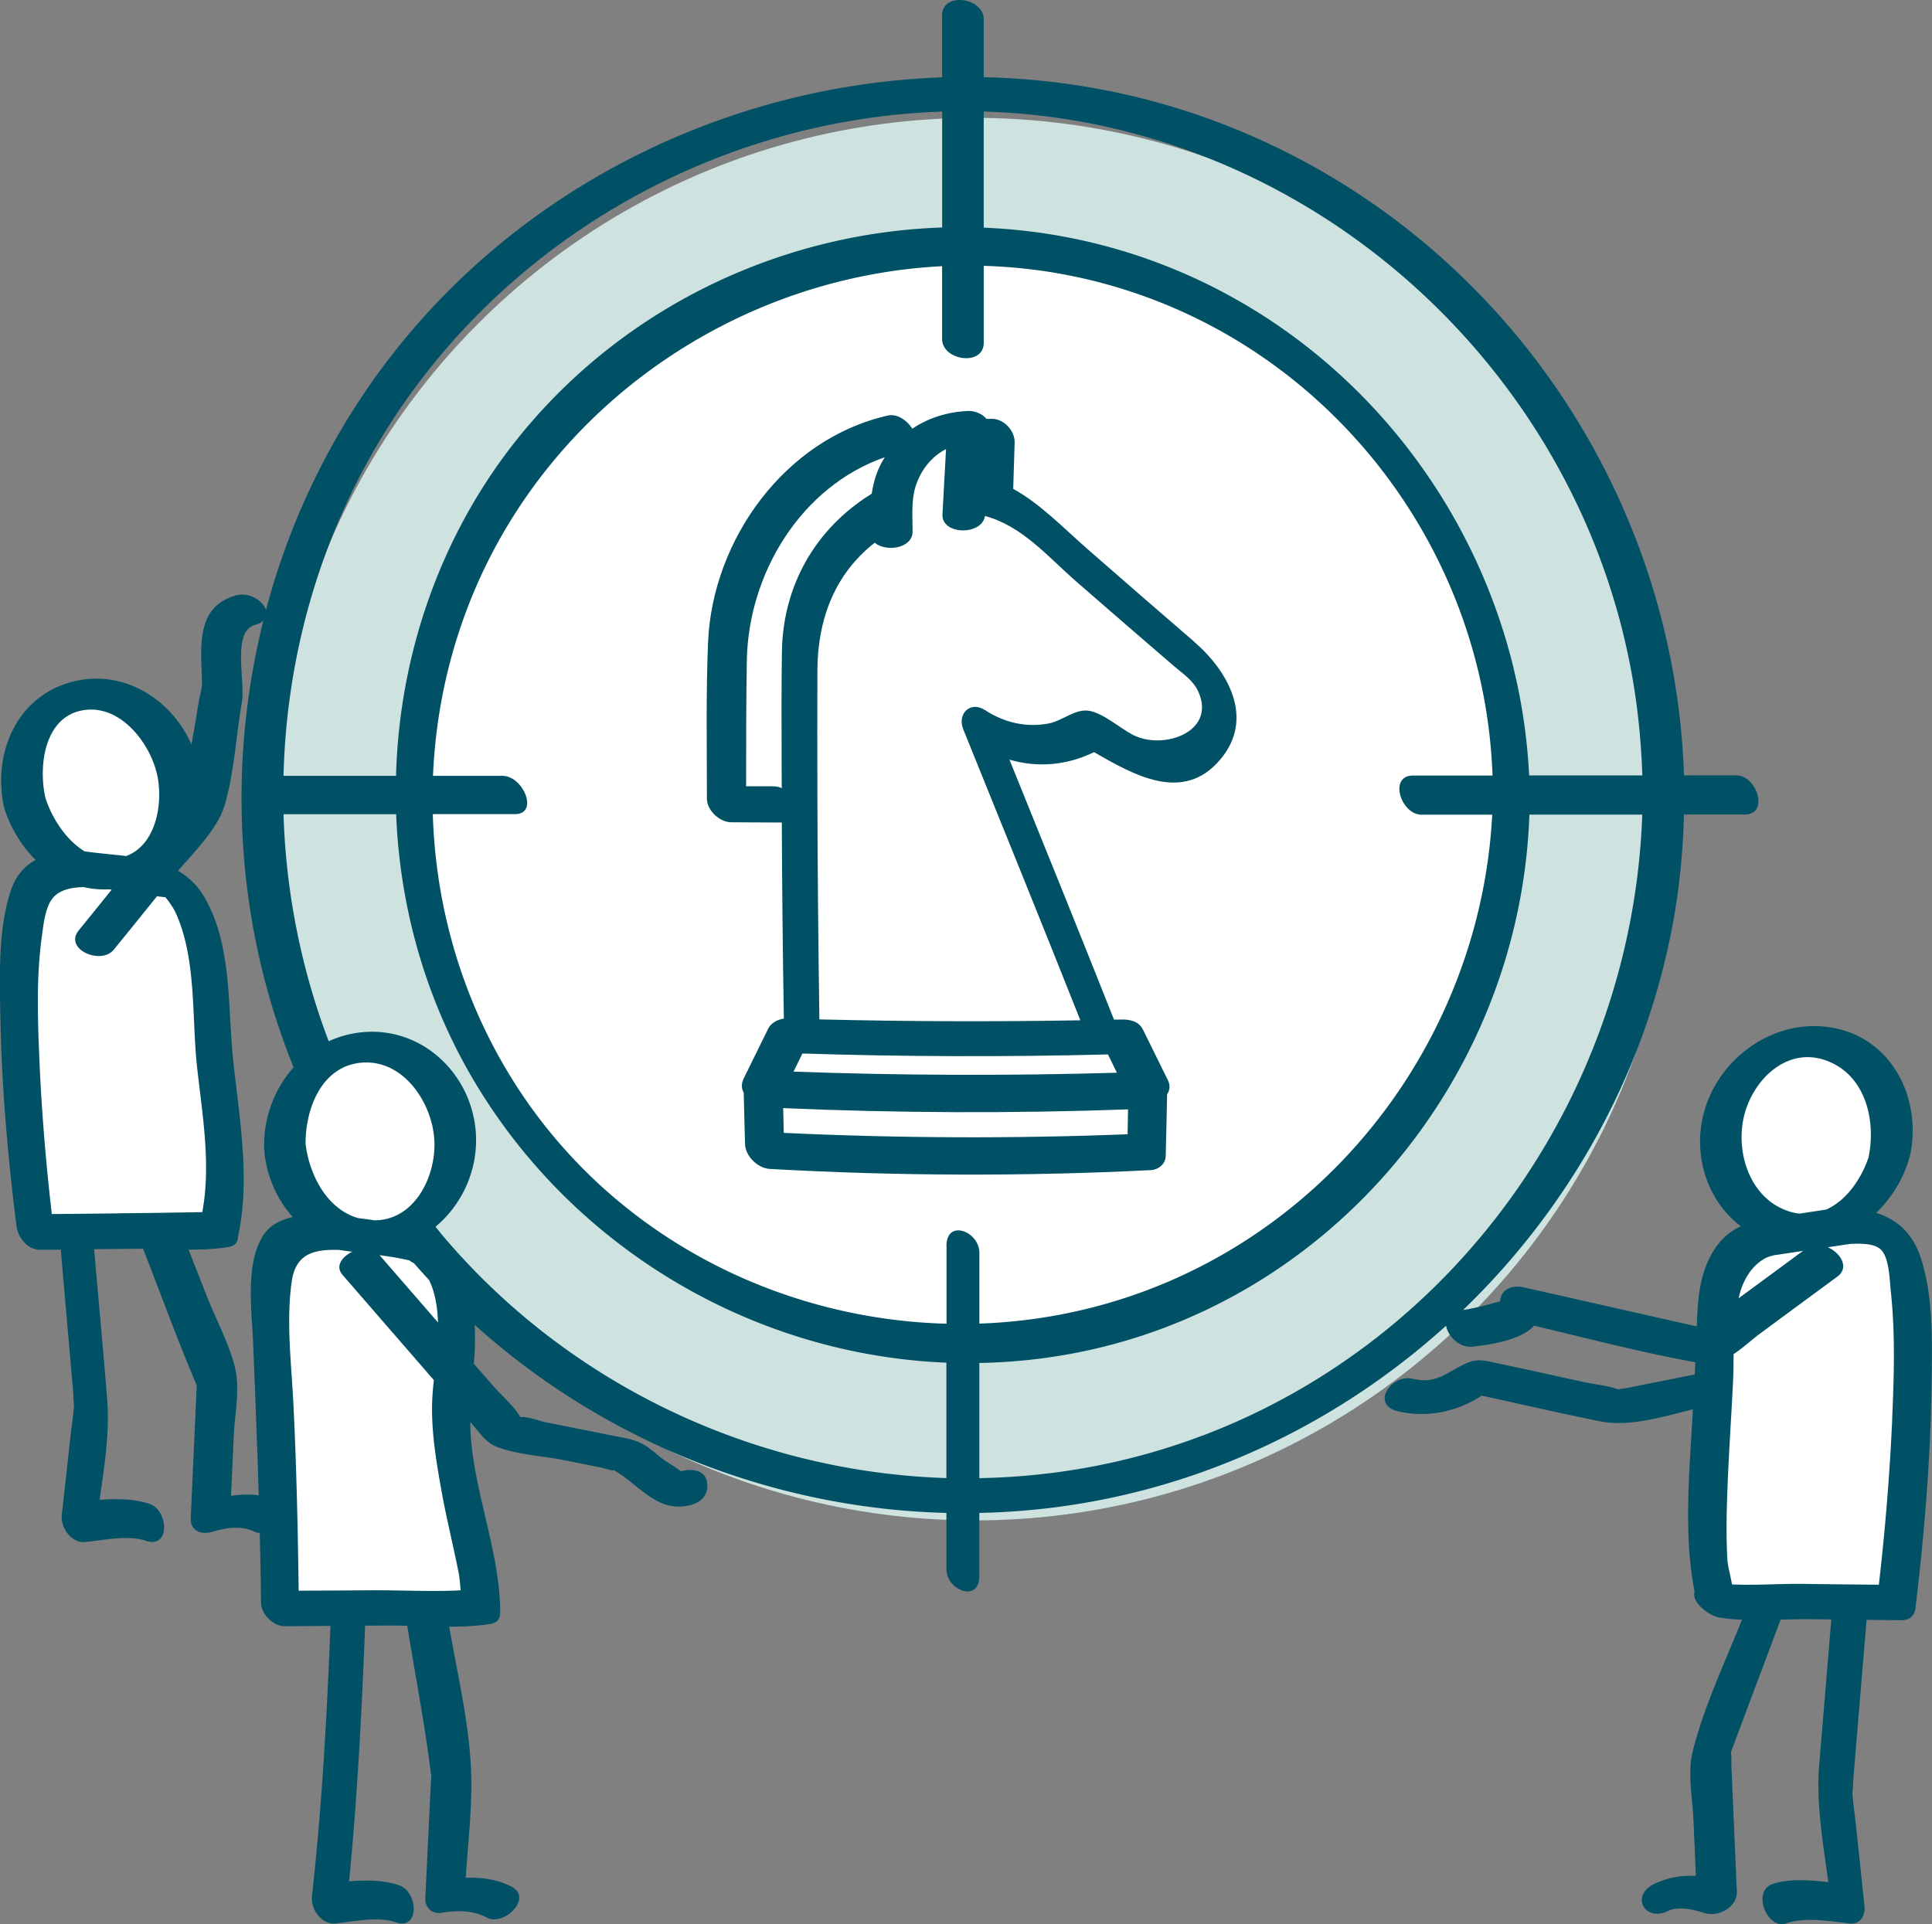
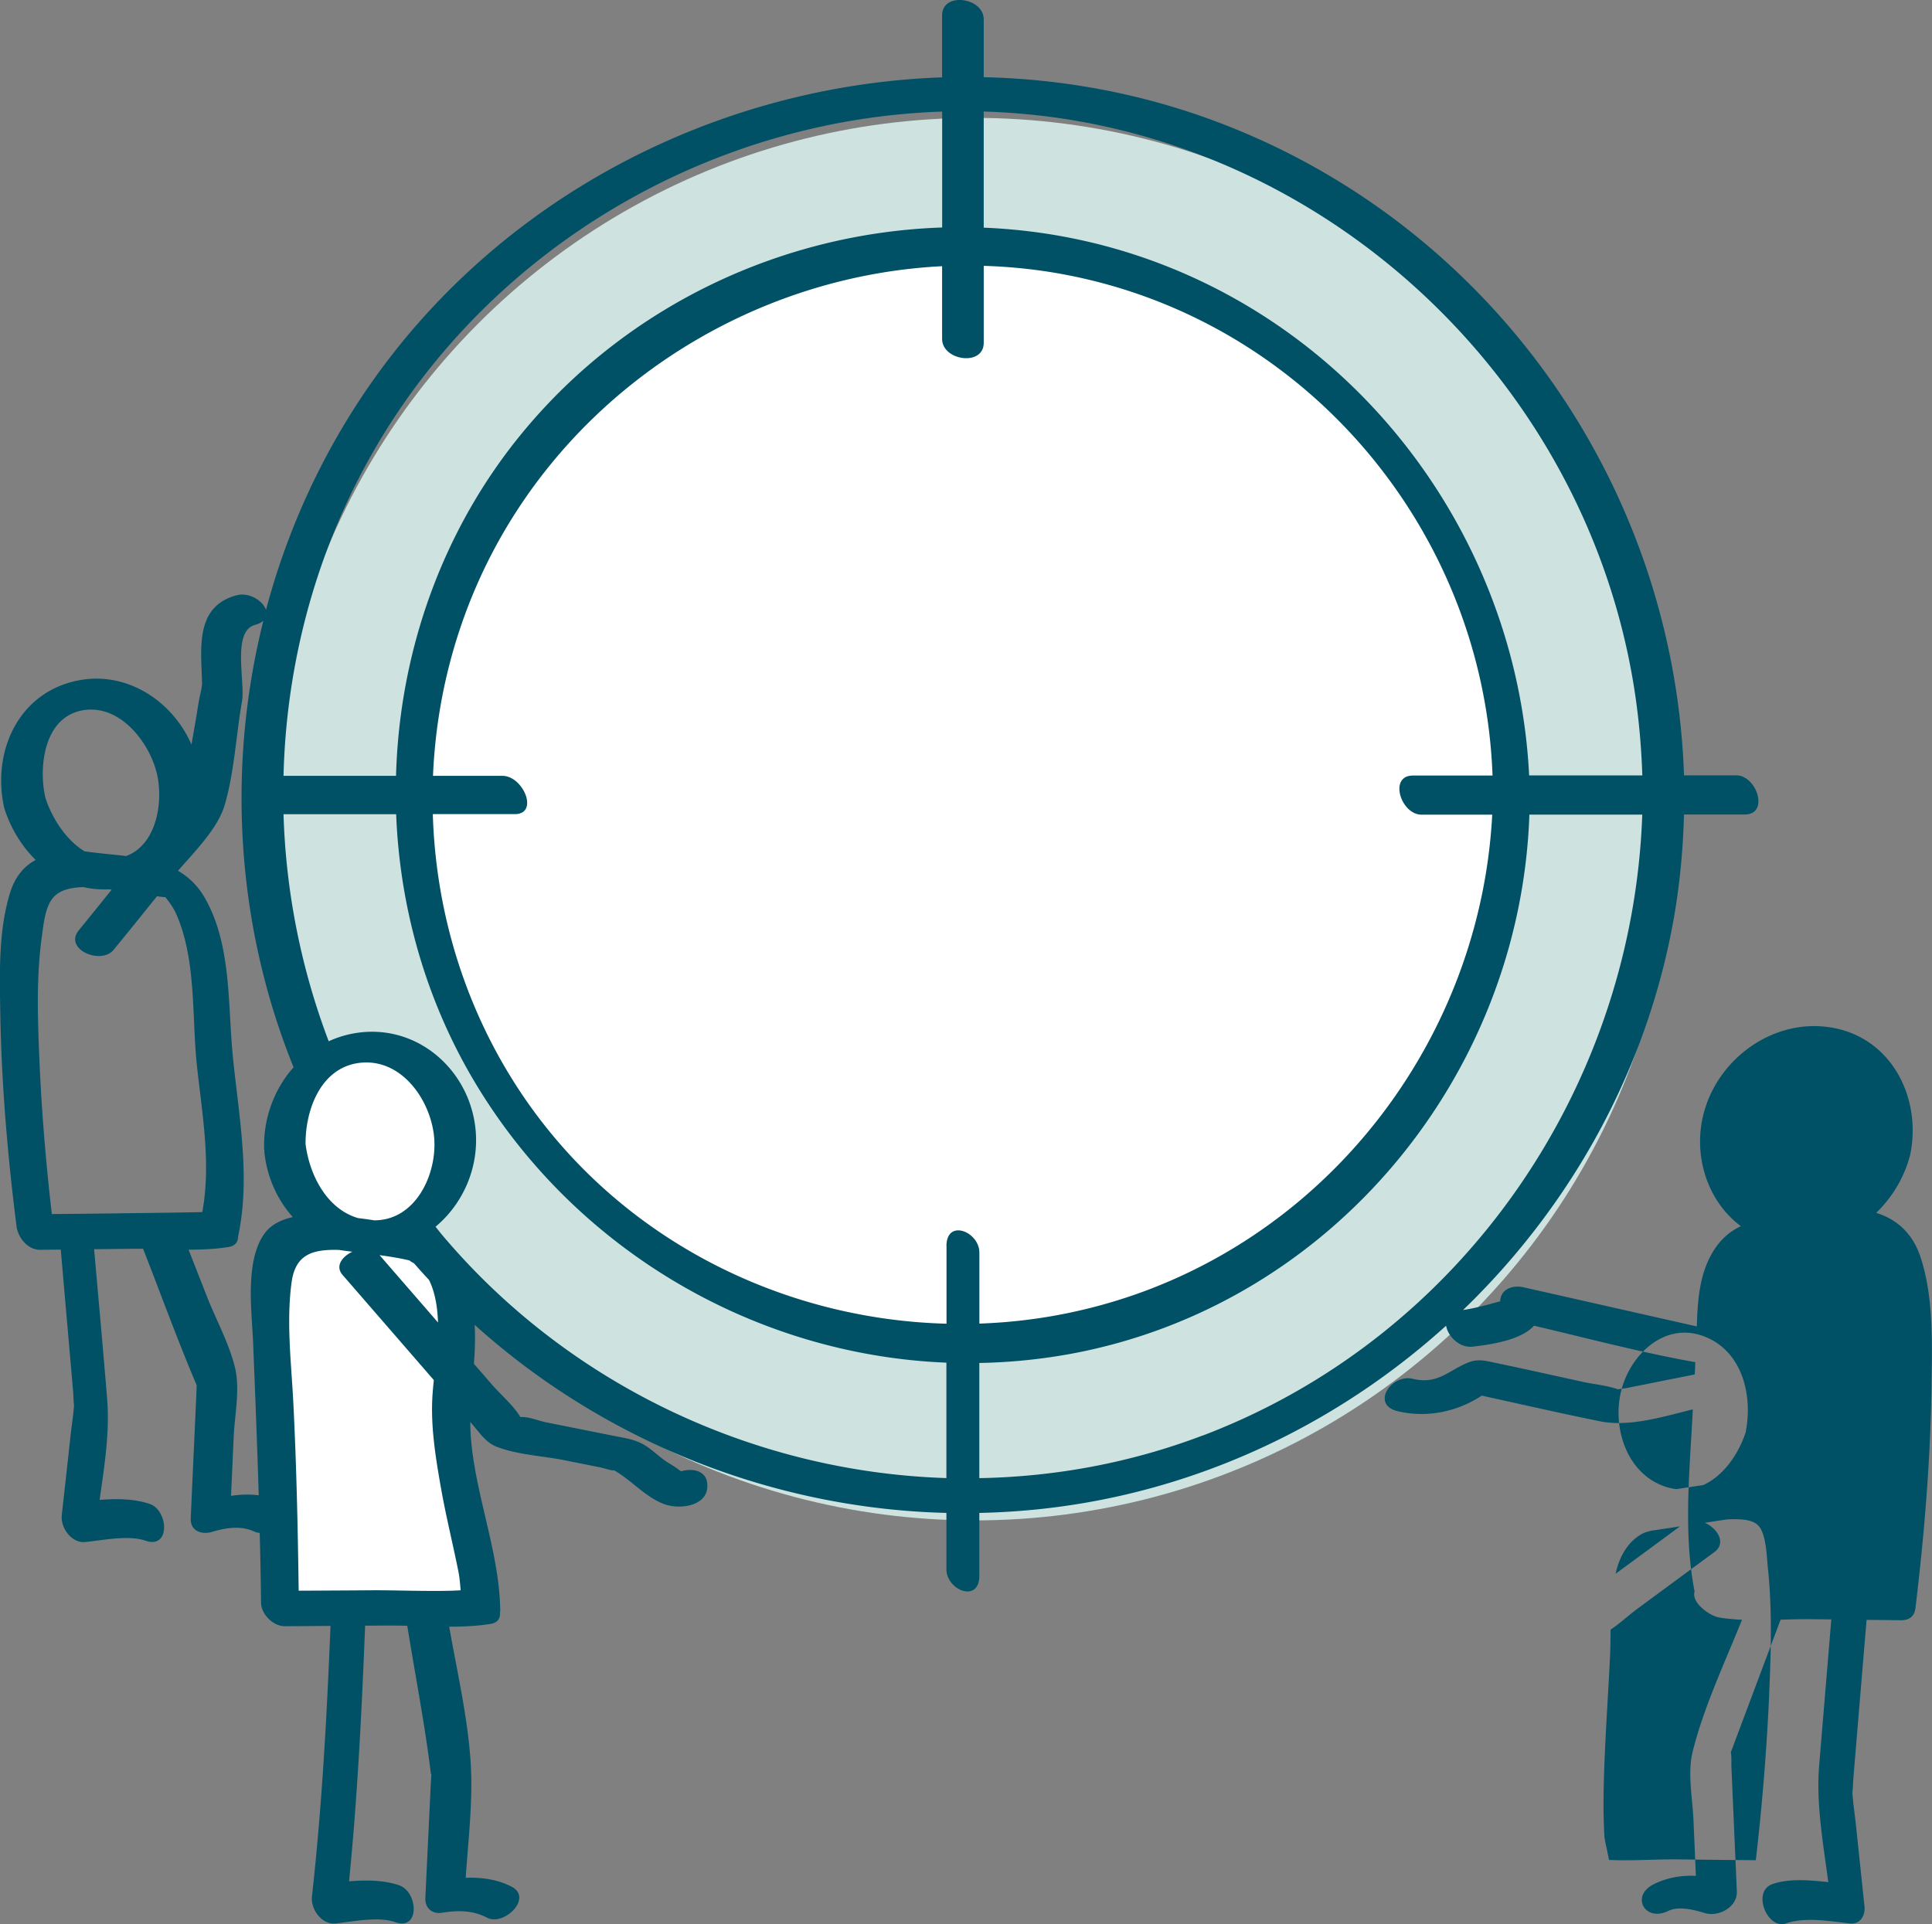
<svg xmlns="http://www.w3.org/2000/svg" id="Ebene_2" viewBox="0 0 319.87 318.65">
  <rect x="0" y="0" width="319.87" height="318.65" fill="#808080" stroke="none" />
  <defs>
    <style>.cls-1{fill:#005066}.cls-2{fill:#fff}</style>
  </defs>
  <g id="Ebene_10">
    <circle cx="161.33" cy="135.64" r="116.12" style="fill:#cee2df" />
    <circle class="cls-2" cx="159.33" cy="131.64" r="90.91" transform="rotate(-45 159.329 131.644)" />
-     <path class="cls-1" d="M197.75 106.29c-5.85-5.03-11.68-10.12-17.49-15.19-4.32-3.77-7.94-7.62-12.51-10.15l.24-7.64c.06-2.06-1.87-4-3.81-3.96-.28 0-.56.01-.84.02-.71-.88-2.05-1.36-3.01-1.32-3.34.13-6.56 1.1-9.27 2.93-.89-1.37-2.52-2.51-4.02-2.18-17.12 3.84-29.09 20.62-29.81 37.52-.36 8.64-.19 17.31-.19 25.95 0 1.91 2.08 3.88 4.04 3.89 2.79.01 5.57.03 8.36.04.05 10.83.15 21.66.34 32.48-.99.1-2.14.75-2.56 1.59-1.38 2.78-2.74 5.55-4.09 8.31-.44.89-.37 1.69 0 2.34.07 2.85.14 5.69.22 8.54.06 2 2.13 3.99 4.08 4.1 21.03 1.18 42.06 1.25 63.08.2 1.26-.06 2.46-.98 2.49-2.34.08-3.4.17-6.8.23-10.2v-.02c.44-.65.57-1.45.13-2.33-1.36-2.78-2.74-5.57-4.12-8.37-.69-1.39-2.14-1.71-3.59-1.68-.4 0-.8.01-1.21.02-5.63-14.21-11.47-28.61-17.31-43.05 4.61 1.34 9.41.99 14-1.24 6.61 3.78 14.79 8.54 20.95 1.16 5.59-6.66 1.42-14.43-4.36-19.43zm-69.63 23.91h-4.59c0-6.96 0-13.93.12-20.89.27-14.39 8.98-28.77 22.85-33.6-.1.16-.21.32-.31.49-1.05 1.81-1.58 3.66-1.86 5.55-9.37 5.78-14.69 15.26-14.87 26.08-.1 6.25-.06 12.51-.05 18.76 0 1.31.02 2.61.02 3.92-.41-.19-.85-.3-1.31-.3zm55.32 44.41c.5 1.01.99 2.02 1.48 3.02-17.85.52-35.7.46-53.54-.18l1.47-3c16.86.53 33.73.58 50.59.15zm-53.68 12.98-.09-4.1c19.03.82 38.06.89 57.09.21-.02 1.37-.05 2.75-.07 4.12-18.98.74-37.95.66-56.93-.23zm57.81-65.9c-2.16-1.13-4.85-3.57-7.25-3.99-2.25-.39-4.41 1.65-6.65 2.09-3.74.73-7.4-.13-10.58-2.2-2.42-1.58-4.66.57-3.6 3.19 6.51 16.11 13.06 32.24 19.38 48.17-14.4.25-28.81.2-43.21-.15-.18-12.4-.3-24.79-.33-37.19-.02-6.86-.02-13.71 0-20.57.03-8.47 2.86-15.98 9.49-21.17 1.86 1.58 6.26.96 6.27-1.84.01-2.39-.24-5.01.45-7.33.83-2.78 2.66-5.1 5.09-6.34-.2 3.6-.39 7.21-.59 10.81-.19 3.43 6.54 3.56 7.04.26 6.28 1.74 10.32 6.7 15.3 11.03 5.31 4.62 10.65 9.25 15.99 13.84 1.52 1.3 3.18 2.37 4.01 4.19 3.09 6.75-5.87 9.78-10.81 7.19z" />
-     <path class="cls-2" d="M305.02 203.01s8.35-.31 9.09 3.06c5.86 10.22-.11 59.29-.11 59.29s-30.99-.28-30.13-.46c-2.53-10.48-.05-29.26.27-45.85.27-14.14 8.86-14.21 8.86-14.21l12.04-1.82z" />
-     <ellipse class="cls-2" cx="299.1" cy="188.03" rx="15.65" ry="14.14" transform="rotate(-75.35 299.101 188.028)" />
-     <path class="cls-2" d="M14.95 143.95s-8.42-.3-9.17 2.95c-5.91 9.84.11 57.12.11 57.12s31.26-.27 30.39-.44c2.55-10.09-.77-22.58-1.61-38.55-1-19-7.6-19.32-7.6-19.32l-12.14-1.75z" />
-     <ellipse class="cls-2" cx="16.68" cy="129.83" rx="12.93" ry="15.13" transform="rotate(-18.75 16.679 129.807)" />
    <g>
      <path class="cls-2" d="M55.35 204.01s-8.35-.31-9.09 3.06c-2.44 4.25-.95 18.57-.58 29.95.53 15.95.69 29.35.69 29.35s34.17-.17 33.31-.35c.18-4.88-4.29-17.22-5-31-.17-3.27 1.06-10.82 1-14-.27-14.14-8.3-15.18-8.3-15.18l-12.04-1.82z" />
      <ellipse class="cls-2" cx="61.27" cy="189.03" rx="14.14" ry="15.65" transform="rotate(-3.82 61.24 189.067)" />
    </g>
-     <path class="cls-1" d="M317.99 208.22c-1.33-4.05-3.97-6.32-7.36-7.39 2.46-2.37 4.36-5.38 5.39-8.76.03-.08.03-.16.05-.24.06-.14.12-.28.15-.42 2.06-9.52-3.02-19.73-13.24-21.3-9.43-1.45-18.51 5.16-20.9 14.21-1.85 7.02.61 14.61 6.15 18.72-2 .93-3.61 2.4-4.88 4.67-1.92 3.45-2.26 7.39-2.39 11.26 0 .22-.02.44-.03.67l-28.68-6.48c-1.99-.45-3.83.44-3.87 2.32-.06.01-.15.04-.32.08-1.98.55-3.8 1.06-5.83 1.36 18.09-17.43 30.81-40.4 35.07-65.91.89-5.34 1.36-10.73 1.51-16.14h10.07c4.09 0 1.99-6.48-1.41-6.48h-8.66c-1.64-48.19-32.11-91.35-77.6-108.32-12.43-4.64-25.4-7-38.34-7.29V3.2c0-3.63-6.89-4.61-6.89-.65v10.26C122.55 13.98 89.94 29 67.81 55.17c-11.4 13.49-19.36 29.22-23.77 45.82-.51-1.51-2.8-2.98-4.9-2.41-7.21 1.95-5.71 9.46-5.68 15.11v.12c0-.24-.01-.7-.05-.24-.03.42-.13.88-.23 1.29-.33 1.42-.51 2.89-.76 4.32l-.72 4.11c-3.08-7.09-10.47-12.07-18.4-10.68C3.15 114.38-1.43 124.39.71 133.82c1.04 3.28 2.84 6.26 5.2 8.58-1.91 1.02-3.39 2.71-4.24 5.43-1.95 6.29-1.73 13.48-1.62 19.98.2 11.77 1.21 23.58 2.69 35.26.24 1.86 1.84 3.9 3.92 3.88l3.4-.03 2.04 23.39c.05.57.11 2.58.16 2.27-.1 1.69-.39 3.39-.57 5.07-.48 4.4-.97 8.8-1.46 13.2-.24 2.14 1.62 4.73 3.92 4.49 2.96-.31 7.12-1.19 9.98-.21 4.11 1.4 3.78-5.03.64-6.1-2.56-.87-5.45-.88-8.28-.67.79-5.54 1.69-11.2 1.25-16.67-.67-8.28-1.43-16.56-2.16-24.84 2.2-.02 4.4-.04 6.6-.07h1.51c2.95 7.53 5.71 15.17 8.88 22.61-.04.64-.05 1.28-.08 1.91-.12 2.57-.23 5.15-.35 7.72-.19 4.12-.38 8.25-.56 12.37-.1 2.1 1.75 2.81 3.6 2.25 2.27-.68 4.74-1.06 6.95-.02.27.13.57.19.87.21.1 3.85.18 7.71.22 11.57.02 1.88 2.01 3.89 3.92 3.88 2.53-.01 5.06-.03 7.58-.05-.61 15.02-1.41 29.81-3.07 44.78-.24 2.13 1.62 4.74 3.92 4.49 2.96-.32 7.04-1.2 9.89-.21 4.1 1.43 3.77-5 .64-6.1-2.56-.89-5.47-.89-8.31-.67 1.4-14.11 2.1-28.11 2.66-42.33 1.23 0 2.45-.01 3.68-.02 1.08 0 2.19.01 3.3.04 1.29 8.05 2.87 16.1 3.87 24.18.06.48.09.48.11.36 0 .5-.06 1-.08 1.49-.11 2.36-.23 4.73-.34 7.09l-.57 11.97c-.08 1.57 1.08 2.7 2.74 2.43 2.56-.42 5.12-.43 7.47.81 2.79 1.47 7.63-3.25 4.1-5.11-2.31-1.22-4.99-1.59-7.63-1.49.44-6.39 1.24-12.99.81-19.3-.5-7.4-2.25-14.92-3.54-22.28 2.33 0 4.64-.11 6.84-.46 1.34-.22 1.69-1.1 1.55-2.08.02.04.04.07.06.11-.05-9.74-4.18-19.37-4.88-29.13-.06-.78-.07-1.56-.08-2.34l.36.42c1.23 1.42 2.2 2.95 3.95 3.66 3.36 1.34 7.68 1.54 11.21 2.24 1.98.4 3.97.79 5.95 1.19.49.1 2.71.77 2.21.42 2.92 1.61 5.11 4.36 8.31 5.63 2.66 1.05 7.76.4 7.22-3.53-.27-1.99-2.46-2.41-4.29-1.86-.08-.05-.17-.1-.26-.15-.75-.62-1.69-1.1-2.48-1.66-1.13-.8-2.2-1.87-3.39-2.57-1.57-.91-3.11-1.11-4.93-1.47-3.8-.76-7.6-1.52-11.41-2.28-1.03-.21-3.06-1.01-4.15-.84-1.13-1.92-3.29-3.74-4.72-5.4-.99-1.15-1.99-2.29-2.98-3.43.16-2.16.25-4.32.12-6.46 21.34 19.24 49.26 30.44 78.11 31.15v9.31c0 3.5 5.45 5.67 5.45 1.1v-10.41c6.74-.14 13.52-.85 20.25-2.18 21.55-4.25 41.18-14.48 57.03-28.82.3 1.75 2.22 3.71 4.38 3.47 2.67-.31 7.94-.99 10.18-3.47 8.87 2.08 17.75 4.45 26.7 6.04-.03.68-.05 1.36-.09 2.03l-11.27 2.25c-.41.08-.94.12-1.42.22-1.78-.64-3.95-.83-5.78-1.23-4.82-1.05-9.64-2.14-14.46-3.14-1.52-.32-2.86-.72-4.41-.14-3.36 1.28-5.13 3.77-9.3 2.77-3.66-.88-7.01 4.28-2.57 5.35 4.83 1.16 9.83.12 13.95-2.57 6.53 1.43 13.05 2.93 19.59 4.25 4.81.97 10.36-.73 15.35-1.98l-.12 2.23c-.52 9.21-1.36 18.79.41 27.93-.57 1.9 2.56 4.05 4.04 4.3 1.24.21 2.52.32 3.81.38-2.87 7.18-6.36 14.51-8.18 21.91-.86 3.5 0 7.75.15 11.32.13 3.06.27 6.12.4 9.18-2.37-.11-4.71.26-6.97 1.38-3.9 1.93-1.48 6.34 2.4 4.42 1.68-.83 4.3-.19 6.01.35 2.29.72 5.45-.96 5.34-3.58l-.54-12.32-.36-8.35c-.03-.75.05-1.61-.1-2.35 2.74-7.32 5.49-14.64 8.24-21.97 1.72-.05 3.42-.1 5.05-.08 1.12.01 2.24.02 3.35.04l-2.01 24.16c-.53 6.34.67 12.95 1.51 19.34-3.1-.35-6.55-.62-9.24.32-3.49 1.22-.82 7.58 2.22 6.52 3.22-1.12 7.28-.36 10.61 0 1.7.18 2.56-1.3 2.4-2.84l-1.38-13.13c-.2-1.94-.51-3.91-.63-5.86.06.47.13-1.77.19-2.45.72-8.66 1.44-17.33 2.17-25.99l5.73.06c1.36.01 2.2-.68 2.36-2.01 1.49-12.34 2.51-24.82 2.67-37.25.09-6.77.33-14.31-1.82-20.83zM181.26 20.58c45.51 9.24 81.5 46.67 89.15 92.44.85 5.09 1.33 10.23 1.5 15.38h-18.74c-1.87-37.58-25.95-71.52-61.47-84.88-9.38-3.53-19.11-5.43-28.83-5.82V18.47c6.13.18 12.28.87 18.39 2.11zm-24.55 185.73v12.88c-24.76-.65-48.94-11.59-65.23-31.22-12.59-15.18-19.26-34.06-19.82-53.16h13.57c4.06 0 1.41-6.34-2.04-6.34h-11.5c.6-14.41 4.69-28.73 12.35-41.45 15.33-25.46 42.82-41.48 71.94-42.94v12.03c0 3.63 6.89 4.61 6.89.65V44.02c4.31.13 8.64.57 12.95 1.36 40.33 7.39 69.82 42.45 71.29 83.04h-13.17c-4.09 0-1.99 6.48 1.41 6.48h11.71c-1.84 34.9-24.23 66.36-57.25 78.78a87.092 87.092 0 0 1-27.66 5.49v-11.74c0-3.5-5.45-5.67-5.45-1.1zm-.72-187.83v19.19c-26.35.88-51.94 12.8-69.31 33.75-13.47 16.23-20.56 36.54-21.11 57.05H46.94c.46-18.85 5.49-37.64 15.25-54.37 19.57-33.55 55.77-54.38 93.8-55.62zM14.08 117.56c5.78-.73 10.37 5.06 11.76 10.02 1.32 4.68.29 12.23-4.96 14.17-2.22-.27-4.5-.44-6.71-.76h-.13c-3.17-1.9-5.5-5.66-6.53-8.9-1.19-5.26-.17-13.68 6.57-14.53zm5.57 83.36c-3.69.04-7.38.08-11.07.11-1-8.6-1.71-17.24-2.07-25.88-.28-6.65-.5-13.47.42-20.08.26-1.89.51-4.66 1.72-6.25 1.14-1.51 3.21-1.87 5.18-1.93 1.36.32 2.79.44 4.26.37l.4.06c-1.81 2.24-3.61 4.48-5.43 6.71-2.58 3.14 3.65 5.82 5.76 3.24 2.41-2.94 4.79-5.9 7.17-8.86.42.05.85.11 1.27.15.04 0 .08 0 .12.01.29.33 1.27 1.59 1.74 2.65 3.45 7.63 2.61 17.33 3.51 25.48.87 7.87 2.33 16.13.86 24.01h-.03c-1.09.03-2.18.04-3.28.06-3.51.06-7.03.1-10.54.14zm18.6 46.76c.15-3.25.3-6.51.44-9.76.16-3.54 1.06-7.86.25-11.32-.93-3.99-3.15-8.03-4.65-11.84-1.02-2.61-2.05-5.22-3.07-7.83 2.25 0 4.47-.1 6.61-.44 1.16-.19 1.57-.88 1.58-1.7 2.11-9.79.15-19.84-.84-29.66-.88-8.62-.18-18.55-4.61-26.37-1.2-2.12-2.74-3.55-4.49-4.57 2.8-3.22 6.56-6.99 7.71-10.82 1.61-5.4 1.9-11.62 2.88-17.19.58-3.29-1.71-11.66 2.17-12.71.62-.17 1.06-.41 1.37-.68-6.07 24.33-4.53 50.39 5.01 73.94-3.18 3.57-5.01 8.39-4.88 13.45 0 .12.03.22.05.33 0 .11-.02.22 0 .34.44 4.1 2.14 7.82 4.69 10.68-1.86.43-3.56 1.22-4.63 2.67-3.35 4.55-2.14 13-1.93 18.15.34 8.42.67 16.83.93 25.25-1.5-.19-3.05-.14-4.57.09zm29.73-38.93c-.36-.07.03.13.57.44.81.93 1.63 1.84 2.47 2.74 1.06 2.09 1.42 4.71 1.5 7.06-3.22-3.72-6.45-7.43-9.67-11.15 1.74.23 3.47.51 5.14.92zm-6.02-6.68c-.88-.14-1.77-.26-2.67-.37-5.16-1.49-8.06-7.11-8.7-12.28-.04-5.77 2.63-12.93 9.32-13.46 6.86-.55 11.58 6.57 11.99 12.66.4 5.97-3.14 13.46-9.94 13.45zm11.07 44.44c.82 4.63 1.96 9.18 2.88 13.79.19.96.26 2 .36 3.03-4.01.26-10.49-.03-14.68 0-4.05.03-8.09.05-12.14.07-.14-10.35-.36-20.71-.88-31.04-.33-6.56-1.19-13.49-.29-20.04.64-4.63 3.47-5.47 7.84-5.35.73.11 1.48.21 2.22.3-1.69.8-2.89 2.38-1.63 3.83l13.64 15.72c.49.57.99 1.14 1.48 1.71-.13 1.2-.24 2.4-.28 3.61-.16 4.78.65 9.67 1.48 14.37zm-.13-42.39c-.27-.33-.53-.66-.79-.99 4.45-3.71 7.08-9.51 6.67-15.56-.64-9.5-8.53-17.3-18.25-16.69-2.2.14-4.25.69-6.11 1.54a115.755 115.755 0 0 1-7.48-37.6h18.65c.61 15.73 5.07 31.35 13.47 45.12 16.71 27.4 46.26 44.44 77.63 45.7v19.11c-31.82-1-62.79-15.49-83.79-40.62zm126.22 33.58c-12.01 4.56-24.52 6.84-36.98 7.06v-19.07c5.04-.09 10.12-.59 15.18-1.52 43.06-7.98 74.4-46.01 75.89-89.28h18.69c-1.6 45.36-29.94 86.55-72.77 102.82zm68.31-7.47c-.06.02-.13.04-.19.06.06-.03.12-.05.19-.06zm.99.04c.35.09.49.18 0 0zm20.37-45.62c1.5-5.93 7.11-11.41 13.59-9.03 6.51 2.39 8.24 9.9 6.99 16-1.22 3.64-3.69 7.18-7.02 8.67l-4.42.67c-.69-.08-1.4-.24-2.13-.51-6.23-2.28-8.51-9.85-7.01-15.8zm3.57 23.66c.49-.26.97-.34 1.49-.49 0 0 .14 0 .7-.09l3.96-.6c-3.55 2.62-7.11 5.24-10.66 7.85.1-.41.2-.82.32-1.22.73-2.28 2.03-4.32 4.19-5.46zm20.93 26.5c-.41 9.21-1.16 18.43-2.22 27.6-4.25-.04-8.51-.08-12.77-.14-3.7-.04-7.71.27-11.54.09-.3-1.62-.71-3.2-.76-3.98-.27-4.66-.11-9.34.09-13.99.23-5.22.59-10.44.84-15.66.07-1.47.08-2.98.09-4.5 1.59-1.06 3.07-2.45 4.57-3.55 4.2-3.1 8.41-6.2 12.61-9.29 2.04-1.5.54-3.92-1.57-4.86 1.23-.19 2.47-.37 3.71-.56 1.77-.06 4.17-.13 5.23 1.12 1.24 1.47 1.3 5.07 1.49 6.86.74 6.91.52 13.95.22 20.88z" />
+     <path class="cls-1" d="M317.99 208.22c-1.33-4.05-3.97-6.32-7.36-7.39 2.46-2.37 4.36-5.38 5.39-8.76.03-.08.03-.16.05-.24.06-.14.12-.28.15-.42 2.06-9.52-3.02-19.73-13.24-21.3-9.43-1.45-18.51 5.16-20.9 14.21-1.85 7.02.61 14.61 6.15 18.72-2 .93-3.61 2.4-4.88 4.67-1.92 3.45-2.26 7.39-2.39 11.26 0 .22-.02.44-.03.67l-28.68-6.48c-1.99-.45-3.83.44-3.87 2.32-.06.01-.15.04-.32.08-1.98.55-3.8 1.06-5.83 1.36 18.09-17.43 30.81-40.4 35.07-65.91.89-5.34 1.36-10.73 1.51-16.14h10.07c4.09 0 1.99-6.48-1.41-6.48h-8.66c-1.64-48.19-32.11-91.35-77.6-108.32-12.43-4.64-25.4-7-38.34-7.29V3.2c0-3.63-6.89-4.61-6.89-.65v10.26C122.55 13.98 89.94 29 67.81 55.17c-11.4 13.49-19.36 29.22-23.77 45.82-.51-1.51-2.8-2.98-4.9-2.41-7.21 1.95-5.71 9.46-5.68 15.11v.12c0-.24-.01-.7-.05-.24-.03.42-.13.88-.23 1.29-.33 1.42-.51 2.89-.76 4.32l-.72 4.11c-3.08-7.09-10.47-12.07-18.4-10.68C3.15 114.38-1.43 124.39.71 133.82c1.04 3.28 2.84 6.26 5.2 8.58-1.91 1.02-3.39 2.71-4.24 5.43-1.95 6.29-1.73 13.48-1.62 19.98.2 11.77 1.21 23.58 2.69 35.26.24 1.86 1.84 3.9 3.92 3.88l3.4-.03 2.04 23.39c.05.57.11 2.58.16 2.27-.1 1.69-.39 3.39-.57 5.07-.48 4.4-.97 8.8-1.46 13.2-.24 2.14 1.62 4.73 3.92 4.49 2.96-.31 7.12-1.19 9.98-.21 4.11 1.4 3.78-5.03.64-6.1-2.56-.87-5.45-.88-8.28-.67.79-5.54 1.69-11.2 1.25-16.67-.67-8.28-1.43-16.56-2.16-24.84 2.2-.02 4.4-.04 6.6-.07h1.51c2.95 7.53 5.71 15.17 8.88 22.61-.04.64-.05 1.28-.08 1.91-.12 2.57-.23 5.15-.35 7.72-.19 4.12-.38 8.25-.56 12.37-.1 2.1 1.75 2.81 3.6 2.25 2.27-.68 4.74-1.06 6.95-.02.27.13.57.19.87.21.1 3.85.18 7.71.22 11.57.02 1.88 2.01 3.89 3.92 3.88 2.53-.01 5.06-.03 7.58-.05-.61 15.02-1.41 29.81-3.07 44.78-.24 2.13 1.62 4.74 3.92 4.49 2.96-.32 7.04-1.2 9.89-.21 4.1 1.43 3.77-5 .64-6.1-2.56-.89-5.47-.89-8.31-.67 1.4-14.11 2.1-28.11 2.66-42.33 1.23 0 2.45-.01 3.68-.02 1.08 0 2.19.01 3.3.04 1.29 8.05 2.87 16.1 3.87 24.18.06.48.09.48.11.36 0 .5-.06 1-.08 1.49-.11 2.36-.23 4.73-.34 7.09l-.57 11.97c-.08 1.57 1.08 2.7 2.74 2.43 2.56-.42 5.12-.43 7.47.81 2.79 1.47 7.63-3.25 4.1-5.11-2.31-1.22-4.99-1.59-7.63-1.49.44-6.39 1.24-12.99.81-19.3-.5-7.4-2.25-14.92-3.54-22.28 2.33 0 4.64-.11 6.84-.46 1.34-.22 1.69-1.1 1.55-2.08.02.04.04.07.06.11-.05-9.74-4.18-19.37-4.88-29.13-.06-.78-.07-1.56-.08-2.34l.36.42c1.23 1.42 2.2 2.95 3.95 3.66 3.36 1.34 7.68 1.54 11.21 2.24 1.98.4 3.97.79 5.95 1.19.49.1 2.71.77 2.21.42 2.92 1.61 5.11 4.36 8.31 5.63 2.66 1.05 7.76.4 7.22-3.53-.27-1.99-2.46-2.41-4.29-1.86-.08-.05-.17-.1-.26-.15-.75-.62-1.69-1.1-2.48-1.66-1.13-.8-2.2-1.87-3.39-2.57-1.57-.91-3.11-1.11-4.93-1.47-3.8-.76-7.6-1.52-11.41-2.28-1.03-.21-3.06-1.01-4.15-.84-1.13-1.92-3.29-3.74-4.72-5.4-.99-1.15-1.99-2.29-2.98-3.43.16-2.16.25-4.32.12-6.46 21.34 19.24 49.26 30.44 78.11 31.15v9.31c0 3.5 5.45 5.67 5.45 1.1v-10.41c6.74-.14 13.52-.85 20.25-2.18 21.55-4.25 41.18-14.48 57.03-28.82.3 1.75 2.22 3.71 4.38 3.47 2.67-.31 7.94-.99 10.18-3.47 8.87 2.08 17.75 4.45 26.7 6.04-.03.68-.05 1.36-.09 2.03l-11.27 2.25c-.41.08-.94.12-1.42.22-1.78-.64-3.95-.83-5.78-1.23-4.82-1.05-9.64-2.14-14.46-3.14-1.52-.32-2.86-.72-4.41-.14-3.36 1.28-5.13 3.77-9.3 2.77-3.66-.88-7.01 4.28-2.57 5.35 4.83 1.16 9.83.12 13.95-2.57 6.53 1.43 13.05 2.93 19.59 4.25 4.81.97 10.36-.73 15.35-1.98l-.12 2.23c-.52 9.21-1.36 18.79.41 27.93-.57 1.9 2.56 4.05 4.04 4.3 1.24.21 2.52.32 3.81.38-2.87 7.18-6.36 14.51-8.18 21.91-.86 3.5 0 7.75.15 11.32.13 3.06.27 6.12.4 9.18-2.37-.11-4.71.26-6.97 1.38-3.9 1.93-1.48 6.34 2.4 4.42 1.68-.83 4.3-.19 6.01.35 2.29.72 5.45-.96 5.34-3.58l-.54-12.32-.36-8.35c-.03-.75.05-1.61-.1-2.35 2.74-7.32 5.49-14.64 8.24-21.97 1.72-.05 3.42-.1 5.05-.08 1.12.01 2.24.02 3.35.04l-2.01 24.16c-.53 6.34.67 12.95 1.51 19.34-3.1-.35-6.55-.62-9.24.32-3.49 1.22-.82 7.58 2.22 6.52 3.22-1.12 7.28-.36 10.61 0 1.7.18 2.56-1.3 2.4-2.84l-1.38-13.13c-.2-1.94-.51-3.91-.63-5.86.06.47.13-1.77.19-2.45.72-8.66 1.44-17.33 2.17-25.99l5.73.06c1.36.01 2.2-.68 2.36-2.01 1.49-12.34 2.51-24.82 2.67-37.25.09-6.77.33-14.31-1.82-20.83zM181.26 20.58c45.51 9.24 81.5 46.67 89.15 92.44.85 5.09 1.33 10.23 1.5 15.38h-18.74c-1.87-37.58-25.95-71.52-61.47-84.88-9.38-3.53-19.11-5.43-28.83-5.82V18.47c6.13.18 12.28.87 18.39 2.11zm-24.55 185.73v12.88c-24.76-.65-48.94-11.59-65.23-31.22-12.59-15.18-19.26-34.06-19.82-53.16h13.57c4.06 0 1.41-6.34-2.04-6.34h-11.5c.6-14.41 4.69-28.73 12.35-41.45 15.33-25.46 42.82-41.48 71.94-42.94v12.03c0 3.63 6.89 4.61 6.89.65V44.02c4.31.13 8.64.57 12.95 1.36 40.33 7.39 69.82 42.45 71.29 83.04h-13.17c-4.09 0-1.99 6.48 1.41 6.48h11.71c-1.84 34.9-24.23 66.36-57.25 78.78a87.092 87.092 0 0 1-27.66 5.49v-11.74c0-3.5-5.45-5.67-5.45-1.1zm-.72-187.83v19.19c-26.35.88-51.94 12.8-69.31 33.75-13.47 16.23-20.56 36.54-21.11 57.05H46.94c.46-18.85 5.49-37.64 15.25-54.37 19.57-33.55 55.77-54.38 93.8-55.62zM14.08 117.56c5.78-.73 10.37 5.06 11.76 10.02 1.32 4.68.29 12.23-4.96 14.17-2.22-.27-4.5-.44-6.71-.76h-.13c-3.17-1.9-5.5-5.66-6.53-8.9-1.19-5.26-.17-13.68 6.57-14.53zm5.57 83.36c-3.69.04-7.38.08-11.07.11-1-8.6-1.71-17.24-2.07-25.88-.28-6.65-.5-13.47.42-20.08.26-1.89.51-4.66 1.72-6.25 1.14-1.51 3.21-1.87 5.18-1.93 1.36.32 2.79.44 4.26.37l.4.06c-1.81 2.24-3.61 4.48-5.43 6.71-2.58 3.14 3.65 5.82 5.76 3.24 2.41-2.94 4.79-5.9 7.17-8.86.42.05.85.11 1.27.15.04 0 .08 0 .12.01.29.33 1.27 1.59 1.74 2.65 3.45 7.63 2.61 17.33 3.51 25.48.87 7.87 2.33 16.13.86 24.01h-.03c-1.09.03-2.18.04-3.28.06-3.51.06-7.03.1-10.54.14zm18.6 46.76c.15-3.25.3-6.51.44-9.76.16-3.54 1.06-7.86.25-11.32-.93-3.99-3.15-8.03-4.65-11.84-1.02-2.61-2.05-5.22-3.07-7.83 2.25 0 4.47-.1 6.61-.44 1.16-.19 1.57-.88 1.58-1.7 2.11-9.79.15-19.84-.84-29.66-.88-8.62-.18-18.55-4.61-26.37-1.2-2.12-2.74-3.55-4.49-4.57 2.8-3.22 6.56-6.99 7.71-10.82 1.61-5.4 1.9-11.62 2.88-17.19.58-3.29-1.71-11.66 2.17-12.71.62-.17 1.06-.41 1.37-.68-6.07 24.33-4.53 50.39 5.01 73.94-3.18 3.57-5.01 8.39-4.88 13.45 0 .12.03.22.05.33 0 .11-.02.22 0 .34.44 4.1 2.14 7.82 4.69 10.68-1.86.43-3.56 1.22-4.63 2.67-3.35 4.55-2.14 13-1.93 18.15.34 8.42.67 16.83.93 25.25-1.5-.19-3.05-.14-4.57.09zm29.73-38.93c-.36-.07.03.13.57.44.81.93 1.63 1.84 2.47 2.74 1.06 2.09 1.42 4.71 1.5 7.06-3.22-3.72-6.45-7.43-9.67-11.15 1.74.23 3.47.51 5.14.92zm-6.02-6.68c-.88-.14-1.77-.26-2.67-.37-5.16-1.49-8.06-7.11-8.7-12.28-.04-5.77 2.63-12.93 9.32-13.46 6.86-.55 11.58 6.57 11.99 12.66.4 5.97-3.14 13.46-9.94 13.45zm11.07 44.44c.82 4.63 1.96 9.18 2.88 13.79.19.96.26 2 .36 3.03-4.01.26-10.49-.03-14.68 0-4.05.03-8.09.05-12.14.07-.14-10.35-.36-20.71-.88-31.04-.33-6.56-1.19-13.49-.29-20.04.64-4.63 3.47-5.47 7.84-5.35.73.11 1.48.21 2.22.3-1.69.8-2.89 2.38-1.63 3.83l13.64 15.72c.49.57.99 1.14 1.48 1.71-.13 1.2-.24 2.4-.28 3.61-.16 4.78.65 9.67 1.48 14.37zm-.13-42.39c-.27-.33-.53-.66-.79-.99 4.45-3.71 7.08-9.51 6.67-15.56-.64-9.5-8.53-17.3-18.25-16.69-2.2.14-4.25.69-6.11 1.54a115.755 115.755 0 0 1-7.48-37.6h18.65c.61 15.73 5.07 31.35 13.47 45.12 16.71 27.4 46.26 44.44 77.63 45.7v19.11c-31.82-1-62.79-15.49-83.79-40.62zm126.22 33.58c-12.01 4.56-24.52 6.84-36.98 7.06v-19.07c5.04-.09 10.12-.59 15.18-1.52 43.06-7.98 74.4-46.01 75.89-89.28h18.69c-1.6 45.36-29.94 86.55-72.77 102.82zm68.31-7.47c-.06.02-.13.04-.19.06.06-.03.12-.05.19-.06zm.99.04c.35.09.49.18 0 0zc1.5-5.93 7.11-11.41 13.59-9.03 6.51 2.39 8.24 9.9 6.99 16-1.22 3.64-3.69 7.18-7.02 8.67l-4.42.67c-.69-.08-1.4-.24-2.13-.51-6.23-2.28-8.51-9.85-7.01-15.8zm3.57 23.66c.49-.26.97-.34 1.49-.49 0 0 .14 0 .7-.09l3.96-.6c-3.55 2.62-7.11 5.24-10.66 7.85.1-.41.2-.82.32-1.22.73-2.28 2.03-4.32 4.19-5.46zm20.93 26.5c-.41 9.21-1.16 18.43-2.22 27.6-4.25-.04-8.51-.08-12.77-.14-3.7-.04-7.71.27-11.54.09-.3-1.62-.71-3.2-.76-3.98-.27-4.66-.11-9.34.09-13.99.23-5.22.59-10.44.84-15.66.07-1.47.08-2.98.09-4.5 1.59-1.06 3.07-2.45 4.57-3.55 4.2-3.1 8.41-6.2 12.61-9.29 2.04-1.5.54-3.92-1.57-4.86 1.23-.19 2.47-.37 3.71-.56 1.77-.06 4.17-.13 5.23 1.12 1.24 1.47 1.3 5.07 1.49 6.86.74 6.91.52 13.95.22 20.88z" />
  </g>
</svg>